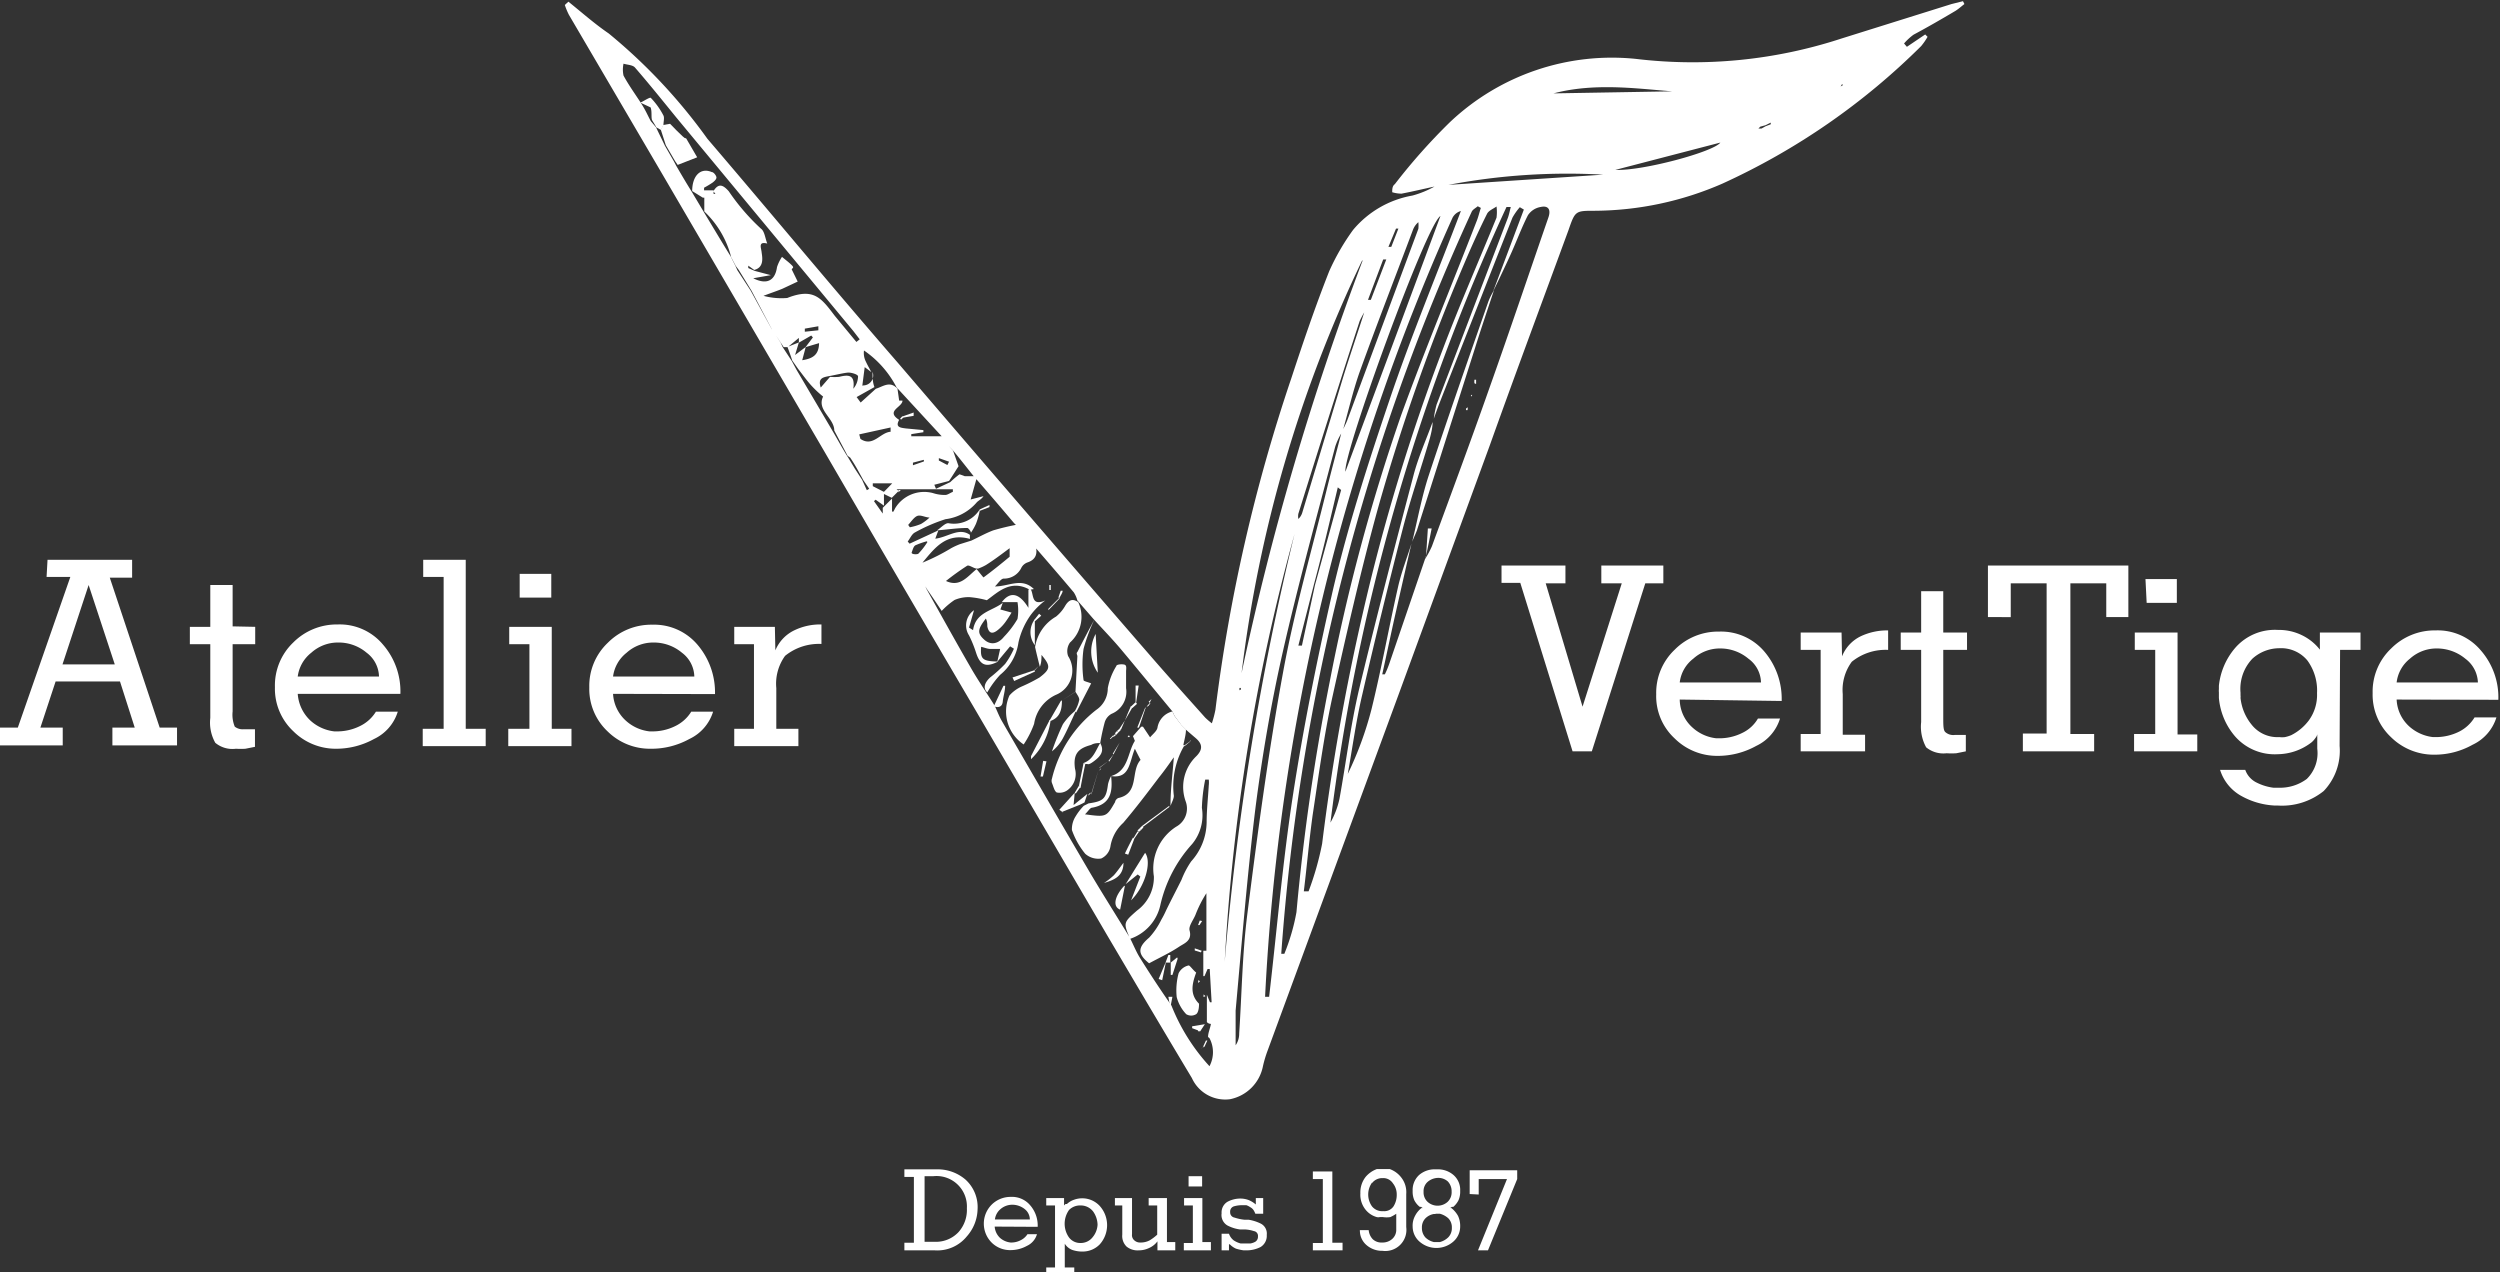
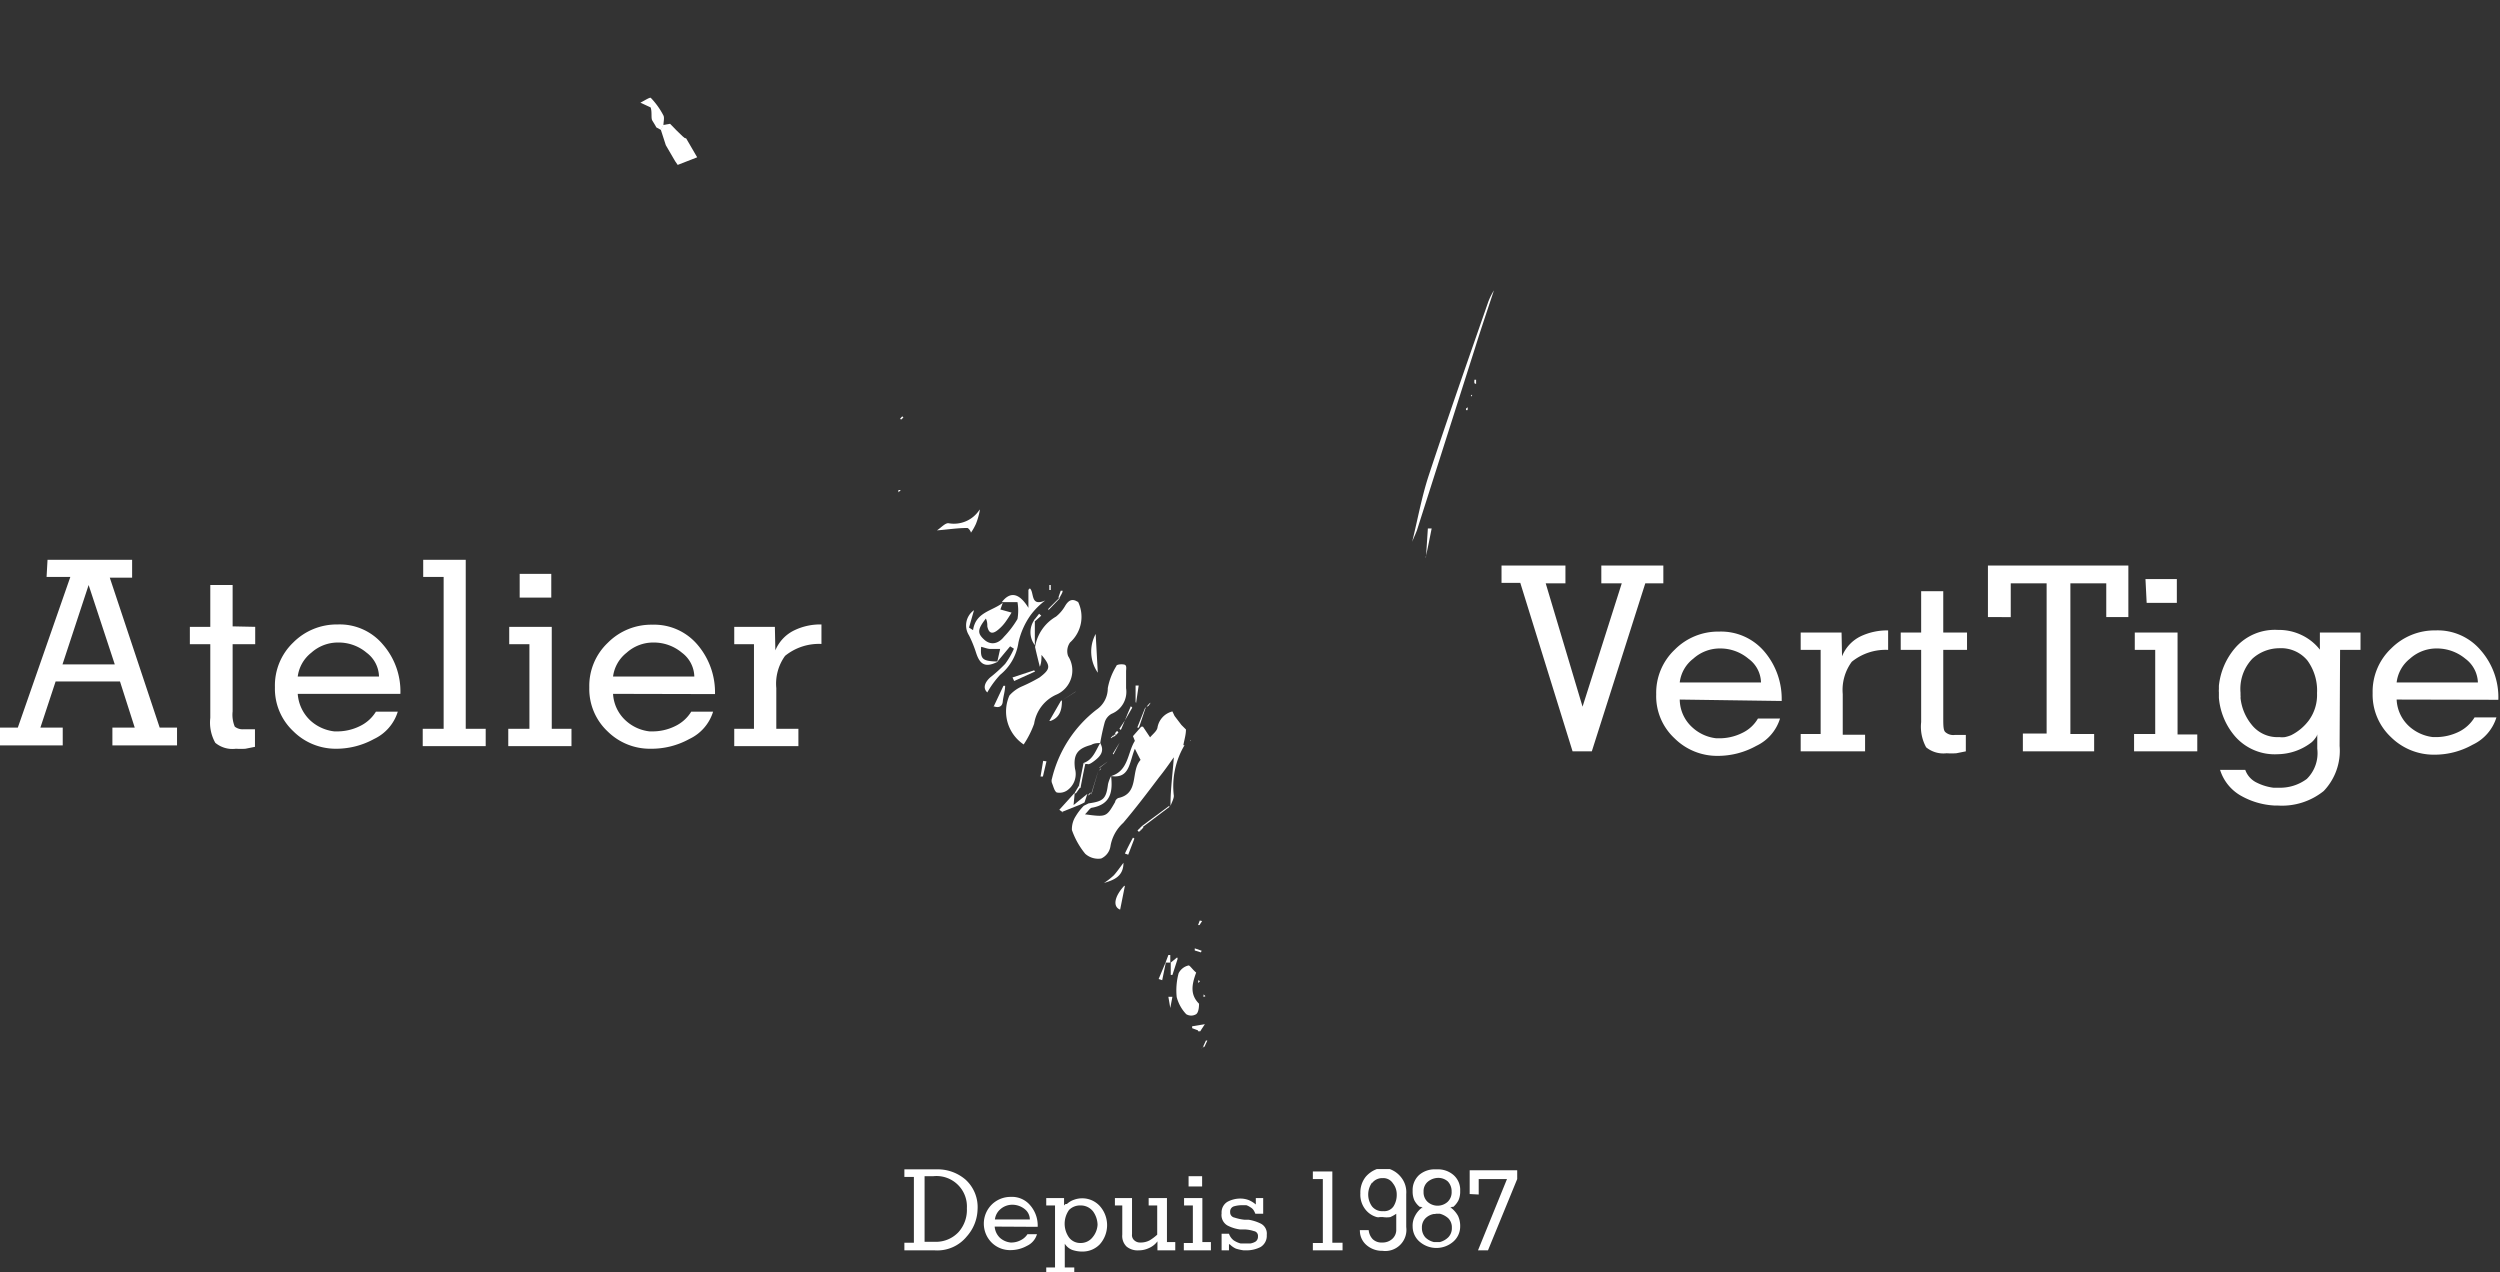
<svg xmlns="http://www.w3.org/2000/svg" width="105.21" height="53.55" data-name="Calque 1">
  <rect width="100%" height="100%" fill="#333333" stroke="none" />
-   <path fill="#fff" d="M23.92.07c.56.45 1.1.93 1.7 1.34a23.2 23.2 0 0 1 4.15 4.43c2.67 3.12 5.29 6.29 8 9.41 3.57 4.17 7.14 8.31 10.74 12.46.73.84 1.47 1.66 2.21 2.49a3 3 0 0 0 .28.24 4.4 4.4 0 0 0 .15-.57 70.7 70.7 0 0 1 3.19-13.94c.5-1.52 1-3 1.6-4.52a9.6 9.6 0 0 1 1-1.73 4.2 4.2 0 0 1 2.5-1.45 4 4 0 0 0 .93-.38c-.46.1-.92.21-1.39.3a1.4 1.4 0 0 1-.39-.06c0-.12 0-.26.11-.34a25 25 0 0 1 2.32-2.61 9.91 9.91 0 0 1 7.84-2.66 20.1 20.1 0 0 0 8.64-.86L82.13.17l.48-.12.06.12c-.13.1-.25.21-.38.29-.59.35-1.18.69-1.76 1a2.3 2.3 0 0 0-.4.37l.12.14.77-.52.1.1a2.7 2.7 0 0 1-.27.39 28.8 28.8 0 0 1-8.37 5.79 13.6 13.6 0 0 1-5.36 1.14c-.82 0-.83 0-1.11.81-1.1 3-2.22 6-3.32 9.08l-3.81 10.41-5.54 15.06a5 5 0 0 0-.19.64 1.76 1.76 0 0 1-1.39 1.39 1.54 1.54 0 0 1-1.6-.89c-1.2-2-2.38-4-3.56-6l-5.55-9.49q-3.18-5.41-6.34-10.85L27.88 7.34 23.94.62a3 3 0 0 1-.17-.41Zm13.32 21.77-.09-.1v-.37l.39-.39v.55h.06l.07-.14a1.43 1.43 0 0 1 1.59-.64 1.6 1.6 0 0 0 .52.08c.1 0 .21-.09.32-.13v-.11h-2.37l.09.07-.29.29-.39-.19.41-.42h-.82v.12l.47.24v.58l-.35-.25-.07.06.41.58.1.09.08.2.4.74.27.4.1.19c.18.32.37.64.56 1l.2.28.08.2c.62 1.11 1.24 2.23 1.88 3.34.31.54.67 1.06 1 1.59.1.21.18.43.3.64 1.24 2.14 2.47 4.27 3.72 6.4.54.91 1.11 1.81 1.66 2.71.15.29.27.6.44.87.43.69.88 1.37 1.32 2a8.3 8.3 0 0 0 1.6 2.55 1.26 1.26 0 0 0 0-1.18l-.06-.05c0-.18.09-.36.12-.55 0 0-.11 0-.17-.08v-1.15l.13.32h.07l-.08-1.4h-.09l-.13.3h-.05v-1.07h.13v-2.42a5 5 0 0 0-.46.91c-.09.22-.29.47-.25.65.12.43-.2.54-.42.68-.4.27-.84.47-1.28.71-.5-.4-.48-.67 0-1.08a3.1 3.1 0 0 0 .51-.75 4 4 0 0 0 .21-.41c.21-.43.43-.85.64-1.27a3.8 3.8 0 0 1 .41-.78 2.5 2.5 0 0 0 .65-1.63c0-.52.06-1.05.09-1.57a1 1 0 0 0 0-.24h-.15a7 7 0 0 0-.14 1.19 1.9 1.9 0 0 1-.41 1.52 5.67 5.67 0 0 0-1.34 2.58 1.94 1.94 0 0 1-1.27 1.41c-.29-.68-.29-.68.29-1.19a1.73 1.73 0 0 0 .71-1.44 2.09 2.09 0 0 1 .94-2.09.87.87 0 0 0 .4-1.06 1.79 1.79 0 0 1 .44-1.9c.28-.28.27-.51 0-.75l-.43-.37-.2-.2-.28-.38-.09-.19c-.72-.87-1.44-1.75-2.17-2.62-.37-.44-.78-.86-1.17-1.29l-.66-.76a1.2 1.2 0 0 0-.15-.34c-.58-.69-1.17-1.37-1.76-2.05l-.56-.68-.19-.18c-.54-.64-1.08-1.27-1.63-1.9l-.09-.1c-.28-.35-.56-.71-.85-1.06l-.18-.19.18.2.23.65c-.15.23-.27.43-.4.62l-.62.16.07.17.6-.28a4 4 0 0 1 .39-.33s.15.05.22.08h.4l.1.09-.25.89.54-.14c-.09.14-.23.19-.3.28a2.08 2.08 0 0 1-1.3.69 7 7 0 0 0-1.29.56c-.13.07-.2.25-.3.38l.08.09 1.21-.56-.13.35c.53-.06 1-.49 1.46-.16a1 1 0 0 0 0 .17c-1-.28-1.48.38-2 1a8.6 8.6 0 0 0 1.21-.61 3 3 0 0 1 .37-.17l.48-.15c.3-.14.6-.31.92-.43a10 10 0 0 1 1-.24l.17.21.6.63c.1.34.06.62-.33.75a.47.47 0 0 0-.25.21.81.81 0 0 1-.75.47c-.12 0-.25.22-.37.33.59 0 1.13-.39 1.64.11l-.17.03c-.81-.46-1.36.12-1.81.44a4 4 0 0 0-.73-.13 1.5 1.5 0 0 0-.63.12 3.2 3.2 0 0 0-.54.46c-.22-.33-.42-.63-.63-.93l-.1-.18-.19-.29c-.18-.32-.37-.64-.56-1l-.11-.18-.3-.37-.4-.74a2 2 0 0 0-.1-.18m3.1-.38h.07zM74.08 5.33l-.08.08h.13l.18-.1.21-.08v-.07l-.22.11Zm3.44-1.79-.06.1.1-.06ZM32.85 14.42l.09.19.38.58.2.37 1.52 2.58c.2.34.39.69.58 1l.07.11.29.48.3.46.2.44.1-.06-.24-.35-.27-.49a7 7 0 0 0-.29-.47l-.11-.08-.56-1.06c0-.53-.75-.86-.47-1.43a4.5 4.5 0 0 1-.5-.47c-.19-.21-.36-.45-.54-.68l-.26-.37c-.06-.19-.13-.38-.2-.57l.48-.19-.16.53.45-.34-.15.56c.43-.07.7-.21.71-.72l-.57.17.31-.41-.07-.08-.52.3v-.2l-.47.39h-.17l-.11-.17-.19-.29-.19-.28-.86-1.63-.54-.88-.12-.16-.2-.38a4 4 0 0 0-1.13-1.92v-.58h-.06l-.45-.28c0-.64.35-1 .82-.8.08 0 .19.14.2.22s-.09.17-.17.23a4 4 0 0 1-.35.21v.11h.4v.15h.08l-.09-.11c.22-.36.41-.27.65 0a9 9 0 0 0 1.35 1.57c.16.11.18.41.27.63-.39-.1-.26.17-.24.35s.14.65-.31.76l-.25-.18v.1l.27.12.68.18-.74.13c.57.29.92.1 1-.47a1.7 1.7 0 0 1 .21-.43c.14.12.28.22.41.35s0 .12 0 .18l.25.51-.64.3c-.24.1-.49.18-.8.3a2.9 2.9 0 0 0 1 .09c1.12-.44 1.43 0 2 .75l.91 1.1.14-.11-.27-.35-7.46-9c-.57-.7-1.14-1.41-1.73-2.09-.1-.11-.32-.11-.48-.16a1.2 1.2 0 0 0 0 .5c.21.39.47.75.71 1.12s.29.53.44.8l.22.26c.12.26.25.51.37.77l.38.66.1.19c.21.36.42.72.64 1.07l.5.84c.38.63.76 1.27 1.15 1.9.06.13.13.26.19.38l.09.2.56.86.88 1.61.19.28Zm3.49 1.8a.42.42 0 0 0 .38-.57c0 .22 0 .43.08.64l-.75.42.17.23.64-.58c.3-.09.59-.35.91 0l.07.5h.14c0 .28-.73.43-.14.81-.18.32.07.33.28.36l.74.07v.09l-.51.08v.09h1.28l-1.9-2.06a4.24 4.24 0 0 0-1.37-1.55.8.8 0 0 0 .08.47c.07.15.15.29.23.44l-.28-.21-.1.78ZM39 22.78a3.4 3.4 0 0 0-.48.17c-.08.05-.11.19-.15.29s.24.1.28.06a3 3 0 0 0 .38-.49Zm-4.07-6.92a2.3 2.3 0 0 0 .38 0c.37-.09.69-.12.6.5a.82.82 0 0 0 .2-.52c0-.08-.26-.16-.4-.16s-.55.1-.83.15-.46.11-.34.48Zm6.19 8.07c-.14 0-.33-.17-.42-.12a11 11 0 0 0-.89.64c.6.28.91-.2 1.29-.5.1.12.28.35.29.35.38-.28.74-.57 1.1-.87v-.36c-.39.29-.68.51-1 .71a2 2 0 0 1-.33.15Zm14.22.69 1.1-4-.14-.11c-.33 1.39-.64 2.73-1 4.07l-.66 2.59h.15Zm2.1-11.52a4 4 0 0 0-.22.41c-.88 2.69-1.73 5.39-2.58 8.11a.6.6 0 0 0 0 .22.6.6 0 0 0 .16-.25l1.72-5.7c.29-.93.61-1.86.91-2.8Zm-1 5.15a2.7 2.7 0 0 0-.25.55c-.76 2.89-1.56 5.78-2.22 8.7-.48 2.13-.85 4.3-1.13 6.46-.35 2.85-.58 5.71-.84 8.57v1.46a.86.86 0 0 0 .15-.5c.11-1.66.13-3.33.34-5 .43-3.4.88-6.79 1.5-10.16.47-2.58 1.2-5.12 1.83-7.67.2-.82.42-1.62.63-2.44.08-.17.17-.34.24-.51 1-2.69 2-5.39 3-8.08a1.3 1.3 0 0 0 0-.28.8.8 0 0 0-.23.33c-.75 2-1.53 4-2.25 6-.28.8-.48 1.68-.73 2.55Zm3.9-.63a4 4 0 0 1 .12-.6l3-7.86c.05-.14.08-.3.12-.45h-.18a87.5 87.5 0 0 0-7.41 25.91 3.6 3.6 0 0 0 .38-1c.28-1.54.47-3.11.83-4.63.72-3 1.5-6 2.29-9 .2-.76.53-1.49.8-2.23 0 .23-.06.47-.12.7-.37 1.26-.8 2.5-1.13 3.77q-.9 3.49-1.71 7c-.26 1.1-.41 2.22-.61 3.34a14.6 14.6 0 0 0 1-2.73c.42-1.71.73-3.44 1.12-5.16.14-.61.37-1.2.56-1.8-.25 1.07-.49 2.14-.73 3.2-.17.77-.33 1.53-.5 2.3h.11a4 4 0 0 0 .19-.46l1.5-4.39a4 4 0 0 0 .29-.54c.81-2.21 1.63-4.41 2.41-6.63.85-2.39 1.66-4.8 2.49-7.2.12-.34 0-.52-.32-.45a.8.8 0 0 0-.54.35c-.25.49-.44 1-.67 1.52s-.53 1.14-.8 1.7l1.3-3.46-.17-.1a2.5 2.5 0 0 0-.31.44c-.9 2.27-1.78 4.54-2.68 6.81-.2.52-.44 1.1-.63 1.65m-6.42 22.52h.13a8.7 8.7 0 0 0 .51-1.75 93 93 0 0 1 1.4-9.7 80.4 80.4 0 0 1 3-11.2c1-2.76 2.13-5.47 3.19-8.2.07-.18.11-.36.17-.54l-.13-.07c-.08.07-.2.13-.25.22a90.1 90.1 0 0 0-8.02 31.24m1-2.63h.15a12.4 12.4 0 0 0 .57-2 95 95 0 0 1 1.7-9.65 83.4 83.4 0 0 1 3.39-11.19c.7-1.85 1.5-3.67 2.25-5.51a1.8 1.8 0 0 0 0-.47c-.14.1-.33.17-.4.31-.29.58-.56 1.17-.82 1.77a85 85 0 0 0-3.77 10.62c-.73 2.65-1.34 5.34-1.93 8-.35 1.62-.57 3.28-.82 4.92-.15 1.09-.24 2.14-.37 3.2Zm-1.68 4.44h.17c.33-2.83.57-5.67 1-8.47s1-5.64 1.63-8.41 1.52-5.53 2.44-8.25 2-5.3 3-7.94a.57.57 0 0 0-.35.28 90.9 90.9 0 0 0-7.89 32.79m4.09-31a55.6 55.6 0 0 0-5.08 17.38 118 118 0 0 1 5.09-17.35Zm-5.79 29.52a118 118 0 0 1 2.94-18 84.8 84.8 0 0 0-2.94 18m9.08-31.38c-.59.34-4.1 10-4 10.76Zm11.15-5.27c-1.33.26-3.92-.54-6.39.11Zm-4.3 3.53a26.8 26.8 0 0 0-6.51.43Zm.51-.2c1.14.05 4.14-.76 4.42-1.15ZM36.16 18.28l.05.19c.53.36.83-.27 1.27-.3v-.18Zm2.06 3.81.07.1a2.3 2.3 0 0 0 .47-.14 2 2 0 0 0 .36-.27c-.17 0-.37-.12-.51-.07s-.27.25-.39.38m20.12-11.17h-.13l-.64 1.7h.12Zm.09-.53h.12l.3-.77h-.1Zm-24.56 3.44v.13l.57-.06v-.17Zm5.64 5.45v.1l.36.19.07-.14Zm-.63.14v-.07l-.46.12v.11Zm13.34 9.6v-.07h-.06a1 1 0 0 1 0 .1Zm24-24.67" />
  <path fill="#fff" d="m49.34 29.94.09.19.29.38.19.19c0 .22-.07.44-.11.66h.05a3.38 3.38 0 0 0-.45 2.13c0 .13-.09.28-.14.43v-.05c0-.66.09-1.31.14-2-.2.28-.4.57-.62.84-.49.65-1 1.32-1.51 1.92a1.7 1.7 0 0 0-.54 1 .68.68 0 0 1-.39.5.82.82 0 0 1-.67-.2 3.3 3.3 0 0 1-.56-1 1 1 0 0 1 .16-.58 2.4 2.4 0 0 1 .34-.44l.2-.1c.64-.09.74-.2.82-.81a1.4 1.4 0 0 1 .13-.34c.07.64 0 1.18-.79 1.33-.1 0-.17.15-.31.28.9.12.9.12 1.27-.52 0-.07.09-.16.15-.17.88-.2.49-1.13.92-1.6 0 0-.12-.23-.24-.47-.24.58-.21 1.27-1 1.15.74-.22.69-1 1-1.48 0 0-.05-.13-.08-.2l.35-.4h.07l.3.45c.12-.14.28-.26.31-.4a.84.84 0 0 1 .63-.69M45.34 25.27a1.45 1.45 0 0 1-.31 1.77.63.63 0 0 0-.08.57 1.11 1.11 0 0 1-.51 1.63 1.61 1.61 0 0 0-.92 1.22 4 4 0 0 1-.44.87 1.67 1.67 0 0 1-.6-2.06 1.5 1.5 0 0 1 .52-.38 7 7 0 0 0 .75-.38c.47-.36.47-.48.08-.95 0 .17 0 .33-.07.5-.07-.28-.14-.56-.2-.83a1.8 1.8 0 0 1 .88-1.28 1.6 1.6 0 0 0 .39-.46c.14-.23.3-.32.54-.15ZM46.34 31.27c-.14 0-.29 0-.42.08-.58.15-.76.41-.68 1a.84.84 0 0 1-.34.92.57.57 0 0 1-.43.08c-.1-.06-.14-.26-.2-.4a.28.28 0 0 1 0-.18 5.2 5.2 0 0 1 1.87-2.9 1.09 1.09 0 0 0 .48-.91 2.7 2.7 0 0 1 .36-.93c0-.07.23-.09.34-.06s.07.18.07.29v.7a1 1 0 0 1-.61 1.08.6.6 0 0 0-.29.36 9 9 0 0 0-.19.88ZM42.01 27.84c-.52.26-.76.16-.93-.36a5 5 0 0 0-.3-.74.78.78 0 0 1 .21-1.06l-.21.73.17.11c.11-.76.8-.8 1.25-1.15l-.1.28.47.13a5 5 0 0 1-.26.4 1.7 1.7 0 0 1-.29.31c-.22.19-.4.21-.47-.13 0-.1 0-.2-.06-.33-.36.46-.36.62-.08.88s.6.19.84-.11a4 4 0 0 0 .57-.75 2.1 2.1 0 0 0 0-.71h-.66c.36-.47.74-.38 1.12.24v-.76l.06-.06c.2.17 0 .79.65.51a3 3 0 0 0-.62.62 3.2 3.2 0 0 0-.51 1.15 2.14 2.14 0 0 1-.77 1.36 3.8 3.8 0 0 0-.54.74c-.19-.17-.12-.41.12-.63a6 6 0 0 0 .63-.57 3.3 3.3 0 0 0 .37-.64l-.16-.1-.54.65.12-.54h-.41c-.12 0-.26-.06-.39-.09-.04.52.05.61.72.62" />
-   <path fill="#fff" d="M45.23 29.93a1.5 1.5 0 0 0 .19-.48c0-.11-.1-.23-.16-.34l.08-1.49c0-.06-.06-.13 0-.18.24-.47.48-.93.73-1.39a7 7 0 0 0-.47 1.26 4.8 4.8 0 0 0 0 1.31c0 .05.18.08.32.14l-.63 1.22ZM47.34 37.26l.85-1.37c.29.38 0 1.42-.59 2l.39-1-.11-.09-.51.41ZM44.21 30.34a2.75 2.75 0 0 1-.82 1.61v-.13l.79-1.53ZM45.26 29.96c-.18.38-.34.76-.54 1.13a1.8 1.8 0 0 1-.45.53 11 11 0 0 1 .46-1.14 2.6 2.6 0 0 1 .5-.55Z" />
  <path fill="#fff" d="M46.2 28.31a1.56 1.56 0 0 1-.09-1.63ZM44.75 34.2l-.17-.12.65-.72-.05.52.58-.47-.12.36-.2.1-.75.3ZM41.81 29.75l.42-.89h.07c0 .22-.08.45-.1.67s-.19.27-.39.19ZM47.34 37.28l-.2 1c-.3-.11-.27-.52.17-1ZM47.28 36.31c0 .59-.43.73-.82.85a3 3 0 0 0 .41-.32c.12-.13.23-.29.41-.53M48.06 34.76l1.15-.85v.05l-1.14.86ZM45.6 32.11c.4-.14.51-.52.7-.84.2.35 0 .57-.27.77s-.23.08-.35.12ZM43.56 28.26l-.88.4-.07-.15.91-.3ZM44.69 29.48c0 .35-.06.71-.48.86h-.05l.49-.85ZM44.04 32.04l-.15.64h-.1l.11-.66ZM43.55 26.15v1a.9.9 0 0 1 0-1.09ZM45.41 33.06c.06-.31.13-.63.19-.95l.07.06c-.07.31-.13.63-.2 1ZM46.22 32.44c-.09.32-.19.64-.29 1v-.05zM47.74 35.29l-.26.68-.14-.05a14 14 0 0 1 .34-.67ZM48.22 29.77c-.1.28-.19.57-.29.85h-.07l.33-.83ZM47.79 29.53v-.68h.13l-.11.74ZM44.59 25.19l-.47.49v-.06l.47-.47ZM45.26 29.11l-.57.37.58-.37ZM44.22 24.62v.21h-.06v-.21Z" />
  <path fill="#fff" d="m43.51 26.11.22-.28.09.08-.27.24ZM46.86 31.75l.26-.5-.29.47ZM47.34 30.32c.08-.2.16-.4.25-.6l.06.06zM46.27 32.3l.38-.28-.38.3ZM44.54 25.15l.1-.29h.08c0 .1-.09.2-.13.3ZM47.11 30.67l.23-.35-.17.4ZM45.23 33.36l.18-.3.06.06-.2.28Z" />
-   <path fill="#fff" d="m46.65 32.02.21-.27-.18.3ZM48.34 29.53l.12-.11-.08.16ZM47.93 35.01l-.19.28h-.05l.18-.3ZM47.85 29.62l-.2.18-.06-.06.2-.19ZM50.11 31.19l-.26.21h-.05l.28-.2ZM47.55 31.02h-.1l.06-.08ZM43.52 28.21l.19-.18-.18.2ZM41.24 28.42l.01.02-.01-.03zM46.78 31.1h-.06v-.05ZM47.17 30.72l-.1.1-.06-.06.1-.09Z" />
  <path fill="#fff" d="m46.92 30.86.09-.1.06.06-.09.1ZM46.98 30.92l-.1.08h-.05l.09-.1ZM50.08 31.16h.03v.03zM44.12 25.68v-.06ZM46.34 32.36l-.1.08.09-.1ZM48.4 29.62l-.09.1v-.05l.1-.1Z" />
  <path fill="#fff" d="m48.34 29.68-.09.09a.4.4 0 0 1 .07-.11ZM45.8 33.45l.09-.1v.05l-.09.08ZM47.96 34.86l.1-.1.06.06-.09.1Z" />
  <path fill="#fff" d="m48.03 34.92-.1.09-.06-.06.09-.09ZM46.74 31.06l.09-.1h.05l-.1.1ZM59.43 22.8c.23-.93.4-1.89.7-2.8.81-2.45 1.66-4.88 2.51-7.32a3 3 0 0 1 .23-.46c-.26.79-.53 1.58-.78 2.38l-2.46 7.72c-.06.16-.13.3-.2.48M60.01 23.47l.08-1.23h.16c-.08.4-.16.81-.25 1.21ZM62.05 16.13a.7.7 0 0 1 0-.15h.07v.18ZM61.76 17.26h-.06a.2.2 0 0 1 0-.07s0 0 .07-.05ZM61.96 16.62l-.05.07a.1.1 0 0 1 0-.07ZM62.34 15.51v-.07ZM50.34 40.93c-.19.51-.26.93.12 1.31 0 .06 0 .35-.12.44a.4.4 0 0 1-.42 0 1.66 1.66 0 0 1-.4-.72 2.8 2.8 0 0 1 .08-1 .62.62 0 0 1 .42-.33c.05-.01.18.19.32.3M49.06 40.52l-.15.73-.15-.05.29-.69ZM49.56 40.35l-.22.68h-.07v-.52l.27-.22ZM50.7 43.11l-.19.29-.34-.13v-.08l.55-.09ZM49.25 42.42l-.08-.47h.17zM49.05 40.51l.12-.32h.08v.32h-.19ZM50.59 38.76l-.11.17h-.06l.07-.19ZM50.54 40.08l-.26-.08v-.09l.29.1ZM50.69 44.05l-.15.08.13-.08ZM50.5 41.29l-.07.08a.5.5 0 0 1 0-.12ZM50.65 41.96v-.11l.08.07Z" />
  <path fill="#fff" d="M50.51 43.4h-.09v-.09ZM50.81 43.79l-.12.26h-.06l.12-.26ZM50.6 41.11l-.1.18zM28.52 6.94l-.11-.16-.39-.67-.21-.65.1-.2.29-.05c.2.21.36.37.52.52s.12.05.16.1l.46.79Z" />
  <path fill="#fff" d="M27.62 5.36c-.05-.1-.11-.19-.17-.29s0-.36-.07-.55l-.43-.2c.15-.07.4-.24.44-.2a3.2 3.2 0 0 1 .53.74c.05.1 0 .27 0 .41l-.1.2ZM32.34 11.56v-1.34ZM40.86 22.42c0-.07-.11-.2-.15-.2-.43 0-.86.07-1.28.1.16-.1.35-.32.49-.3a1.28 1.28 0 0 0 1.31-.58v.06a3 3 0 0 1-.16.55 2.4 2.4 0 0 1-.21.37" />
-   <path fill="#fff" d="m41.23 21.44.41-.19v.09l-.41.16ZM40.76 22.51l.1-.1ZM37.97 17.53l.48-.17v.14l-.47.08Z" />
  <path fill="#fff" d="m37.88 17.62.09-.1.05.05-.1.09ZM37.81 20.62h.1l-.1.1ZM2 23.56h3.56v.75h-.94l2.1 6.31h.73v.75H4.73v-.75h.94l-.62-1.94H2.34l-.64 1.94h.94v.75H0v-.75h.75l2.21-6.34h-1Zm1.73 1.06-1.1 3.34h2.2ZM10.74 26.38v.73h-.95v2.83a1.3 1.3 0 0 0 .09.64.54.54 0 0 0 .38.11h.47v.74l-.4.08a3 3 0 0 1-.4 0 1.13 1.13 0 0 1-.87-.25 1.74 1.74 0 0 1-.21-1.05v-3.1h-.86v-.73h.86v-1.76h.94v1.74ZM12.53 29.2a1.7 1.7 0 0 0 .54 1.13 1.8 1.8 0 0 0 1 .45h.09a2.15 2.15 0 0 0 1-.23 1.6 1.6 0 0 0 .66-.6h.92a1.88 1.88 0 0 1-1 1.15 3.3 3.3 0 0 1-1.63.41 2.53 2.53 0 0 1-1.77-.74 2.45 2.45 0 0 1-.77-1.85 2.5 2.5 0 0 1 .77-1.88 2.58 2.58 0 0 1 1.87-.76 2.37 2.37 0 0 1 1.91.85 3 3 0 0 1 .73 2.07Zm3.42-.73a1.29 1.29 0 0 0-.52-1 1.82 1.82 0 0 0-1.19-.43 1.67 1.67 0 0 0-1.14.43 1.52 1.52 0 0 0-.57 1ZM17.79 31.4v-.73h.88v-6.39h-.86v-.72h1.79v7.11h.84v.73ZM21.39 31.4v-.73h.89v-3.56h-.85v-.73h1.79v4.29h.83v.73Zm.48-7.25h1.33v1h-1.33ZM25.8 29.2a1.64 1.64 0 0 0 .54 1.13 1.77 1.77 0 0 0 1 .45h.09a2.15 2.15 0 0 0 1-.23 1.6 1.6 0 0 0 .66-.6h.92a1.88 1.88 0 0 1-1 1.15 3.3 3.3 0 0 1-1.63.41 2.53 2.53 0 0 1-1.81-.73 2.45 2.45 0 0 1-.77-1.85 2.5 2.5 0 0 1 .78-1.88 2.57 2.57 0 0 1 1.87-.76 2.39 2.39 0 0 1 1.91.85 3.08 3.08 0 0 1 .73 2.07Zm3.42-.73a1.29 1.29 0 0 0-.52-1 1.84 1.84 0 0 0-1.19-.43 1.67 1.67 0 0 0-1.14.43 1.52 1.52 0 0 0-.57 1ZM32.63 27.37a1.63 1.63 0 0 1 .79-.84 2.5 2.5 0 0 1 1.15-.25v.82a2.26 2.26 0 0 0-1.53.5 2 2 0 0 0-.37 1.36v1.71h.93v.73h-2.7v-.73h.83v-3.56h-.83v-.73h1.71ZM63.19 23.8h2.69v.75h-.83l1.55 5.19 1.65-5.19h-.86v-.75H70v.75h-.76l-2.25 7.07h-.81l-2.2-7.09h-.79ZM70.69 29.44a1.6 1.6 0 0 0 .54 1.18 1.77 1.77 0 0 0 1 .45h.1a2.15 2.15 0 0 0 1-.23 1.5 1.5 0 0 0 .65-.6h.93a1.88 1.88 0 0 1-1 1.15 3.33 3.33 0 0 1-1.63.42 2.54 2.54 0 0 1-1.81-.74 2.42 2.42 0 0 1-.77-1.85 2.5 2.5 0 0 1 .78-1.88 2.57 2.57 0 0 1 1.87-.76 2.39 2.39 0 0 1 1.91.85 3.07 3.07 0 0 1 .72 2.07Zm3.42-.72a1.27 1.27 0 0 0-.53-1 1.84 1.84 0 0 0-1.18-.43 1.67 1.67 0 0 0-1.14.43 1.48 1.48 0 0 0-.57 1ZM77.52 27.62a1.6 1.6 0 0 1 .78-.84 2.6 2.6 0 0 1 1.16-.25v.82a2.26 2.26 0 0 0-1.53.5 2 2 0 0 0-.38 1.36v1.71h.94v.7h-2.71v-.73h.84v-3.54h-.84v-.73h1.72ZM82.78 26.62v.73h-1v2.83c0 .36 0 .57.1.64a.5.5 0 0 0 .38.11h.47v.69l-.4.08a3 3 0 0 1-.41 0 1.14 1.14 0 0 1-.86-.25 1.8 1.8 0 0 1-.21-1.06v-3.04h-.86v-.73h.86v-1.74h.93v1.74ZM83.66 25.97V23.8h5.91v2.17h-.93v-1.42h-1.51v6.34h1v.73h-3v-.75h1v-6.32h-1.51v1.42ZM89.81 31.62v-.73h.89v-3.54h-.86v-.73h1.8v4.29h.83v.71Zm.48-7.25h1.32v1h-1.27ZM98.46 31.39a2.45 2.45 0 0 1-.67 1.9 2.8 2.8 0 0 1-1.94.61h-.13a3.2 3.2 0 0 1-1.39-.4 1.9 1.9 0 0 1-.9-1.1h1.06a.94.94 0 0 0 .47.53 2.2 2.2 0 0 0 .71.22h.22a1.88 1.88 0 0 0 1.19-.37 1.52 1.52 0 0 0 .44-1.27v-.61a.34.34 0 0 1-.08.16.9.9 0 0 1-.16.18 2.37 2.37 0 0 1-1.41.5 2.22 2.22 0 0 1-1.8-.74 2.85 2.85 0 0 1-.69-1.63s0-.08 0-.12v-.11a.7.7 0 0 1 0-.14v-.14a2.9 2.9 0 0 1 .7-1.61 2.21 2.21 0 0 1 1.79-.74 2.2 2.2 0 0 1 1 .22 2.14 2.14 0 0 1 .76.61v-.72h1.71v.73h-.86Zm-3.67-3.67a1.84 1.84 0 0 0-.5 1.43v.11a.4.4 0 0 1 0 .11 2.13 2.13 0 0 0 .47 1.13 1.38 1.38 0 0 0 1.16.52 1 1 0 0 0 .24 0 1.5 1.5 0 0 0 .26-.08 2.1 2.1 0 0 0 .75-.63 1.82 1.82 0 0 0 .34-1.14 2.14 2.14 0 0 0-.41-1.38 1.44 1.44 0 0 0-1.18-.51 1.7 1.7 0 0 0-1.13.44M100.86 29.44a1.62 1.62 0 0 0 .53 1.13 1.8 1.8 0 0 0 1 .45h.1a2.2 2.2 0 0 0 1-.23 1.6 1.6 0 0 0 .65-.6h.92a1.88 1.88 0 0 1-1 1.15 3.26 3.26 0 0 1-1.62.42 2.56 2.56 0 0 1-1.82-.74 2.45 2.45 0 0 1-.77-1.85 2.5 2.5 0 0 1 .78-1.88 2.58 2.58 0 0 1 1.87-.76 2.37 2.37 0 0 1 1.91.85 3 3 0 0 1 .73 2.07Zm3.42-.72a1.3 1.3 0 0 0-.53-1 1.87 1.87 0 0 0-1.19-.43 1.67 1.67 0 0 0-1.14.43 1.5 1.5 0 0 0-.56 1ZM38.06 49.53v-.32h1.42a1.8 1.8 0 0 1 1.15.43 1.56 1.56 0 0 1 .51 1.26 1.78 1.78 0 0 1-.45 1.13 1.6 1.6 0 0 1-1.35.59h-1.28v-.32h.4v-2.77Zm.85 2.73h.43a1.3 1.3 0 0 0 1-.41 1.4 1.4 0 0 0 .35-1 1.28 1.28 0 0 0-1.42-1.35h-.36ZM41.86 51.62a.73.73 0 0 0 .23.48.8.8 0 0 0 .44.19.85.85 0 0 0 .43-.1.7.7 0 0 0 .28-.25h.4a.78.78 0 0 1-.42.49 1.43 1.43 0 0 1-.7.18 1.1 1.1 0 0 1-.78-.31 1.13 1.13 0 0 1 0-1.61 1.13 1.13 0 0 1 .8-.32 1 1 0 0 1 .82.36 1.3 1.3 0 0 1 .31.9Zm1.48-.3a.56.56 0 0 0-.22-.44.84.84 0 0 0-.52-.18.76.76 0 0 0-.49.18.67.67 0 0 0-.24.44ZM44.78 50.73l.06-.06h.06a.8.8 0 0 1 .3-.18 1 1 0 0 1 .38-.06 1 1 0 0 1 .7.32 1.21 1.21 0 0 1 0 1.62 1 1 0 0 1-.7.3 1.3 1.3 0 0 1-.46-.07.65.65 0 0 1-.31-.26v1h.4v.31h-1.18v-.31h.37v-2.61h-.37v-.31h.75Zm.21.19a1 1 0 0 0 0 1.16.59.59 0 0 0 .48.23.63.63 0 0 0 .51-.24.9.9 0 0 0 .21-.53 1 1 0 0 0-.19-.56.66.66 0 0 0-.53-.25.65.65 0 0 0-.48.19M48.71 52.24a.87.87 0 0 1-.35.28 1 1 0 0 1-.44.1.73.73 0 0 1-.51-.16.62.62 0 0 1-.18-.5v-1.23h-.31v-.31h.72v1.52a.29.29 0 0 0 .11.27.35.35 0 0 0 .24.08.8.8 0 0 0 .39-.09 2 2 0 0 0 .32-.24v-1.23h-.36v-.31h.77v1.85h.35v.35h-.75ZM49.82 52.62v-.31h.38v-1.58h-.37v-.31h.77v1.85h.36v.35Zm.2-3.12h.57v.43h-.57ZM51.72 52.36v.26h-.31v-.7h.31a.6.6 0 0 0 .2.28 1 1 0 0 0 .29.13h.41a.6.6 0 0 0 .22-.08.25.25 0 0 0 .1-.22.2.2 0 0 0-.17-.22 1.4 1.4 0 0 0-.39-.07h-.2a1.6 1.6 0 0 1-.53-.17.51.51 0 0 1-.24-.51.52.52 0 0 1 .24-.48 1.14 1.14 0 0 1 .54-.14 1 1 0 0 1 .35.06 1.1 1.1 0 0 1 .31.19v-.27h.31v.66h-.33a.8.8 0 0 0-.08-.16.4.4 0 0 0-.14-.12.6.6 0 0 0-.16-.08h-.18a1.2 1.2 0 0 0-.35.05.23.23 0 0 0-.15.24.22.22 0 0 0 .18.23 2 2 0 0 0 .41.09h.18a1.8 1.8 0 0 1 .53.17.47.47 0 0 1 .24.47.55.55 0 0 1-.26.51 1.3 1.3 0 0 1-.58.14h-.13a2 2 0 0 1-.32-.07.8.8 0 0 1-.26-.18ZM55.25 52.62v-.31h.42v-2.69h-.42v-.32h.82v3h.43v.32ZM57.22 51.77h.38a.64.64 0 0 0 .17.38.53.53 0 0 0 .4.14.6.6 0 0 0 .42-.15.51.51 0 0 0 .17-.4v-.66a1.6 1.6 0 0 1-.25.14 1 1 0 0 1-.31 0h-.13a.3.3 0 0 1-.13 0 .92.92 0 0 1-.47-.31 1 1 0 0 1-.22-.69 1.06 1.06 0 0 1 .22-.69 1.13 1.13 0 0 1 .47-.33h.55a1.07 1.07 0 0 1 .47.34 1 1 0 0 1 .22.71v1.39a.89.89 0 0 1-1 1 1 1 0 0 1-.67-.24.8.8 0 0 1-.28-.64Zm.52-2a.86.86 0 0 0 0 1 .55.55 0 0 0 .47.2.47.47 0 0 0 .44-.21.9.9 0 0 0 .13-.49.74.74 0 0 0-.16-.47.48.48 0 0 0-.43-.22.54.54 0 0 0-.45.21ZM60.5 49.21a1 1 0 0 1 .67.24.83.83 0 0 1 .28.67.9.9 0 0 1-.07.39.9.9 0 0 1-.22.28h-.06l-.07.05h.05a1.1 1.1 0 0 1 .28.33 1 1 0 0 1 .09.45.84.84 0 0 1-.31.65 1.08 1.08 0 0 1-1.38 0 .84.84 0 0 1-.31-.65.86.86 0 0 1 .1-.45 1 1 0 0 1 .27-.33h.06a.2.2 0 0 1-.07-.05h-.06a.84.84 0 0 1-.23-.28.9.9 0 0 1-.07-.39.86.86 0 0 1 .27-.67 1 1 0 0 1 .68-.24Zm-.07 1.88h-.09a.66.66 0 0 0-.35.18.54.54 0 0 0-.15.4.58.58 0 0 0 .15.41.76.76 0 0 0 .35.19h.26a.8.8 0 0 0 .35-.2.55.55 0 0 0 .15-.4.54.54 0 0 0-.15-.4.86.86 0 0 0-.35-.19h-.2Zm-.34-1.36a.52.52 0 0 0-.18.43.54.54 0 0 0 .17.42.63.63 0 0 0 .84 0 .55.55 0 0 0 .17-.43.6.6 0 0 0-.16-.43.6.6 0 0 0-.41-.15.7.7 0 0 0-.43.16M61.85 50.25v-1h2v.37l-1.23 3h-.42l1.22-3h-1.19v.65Z" />
</svg>